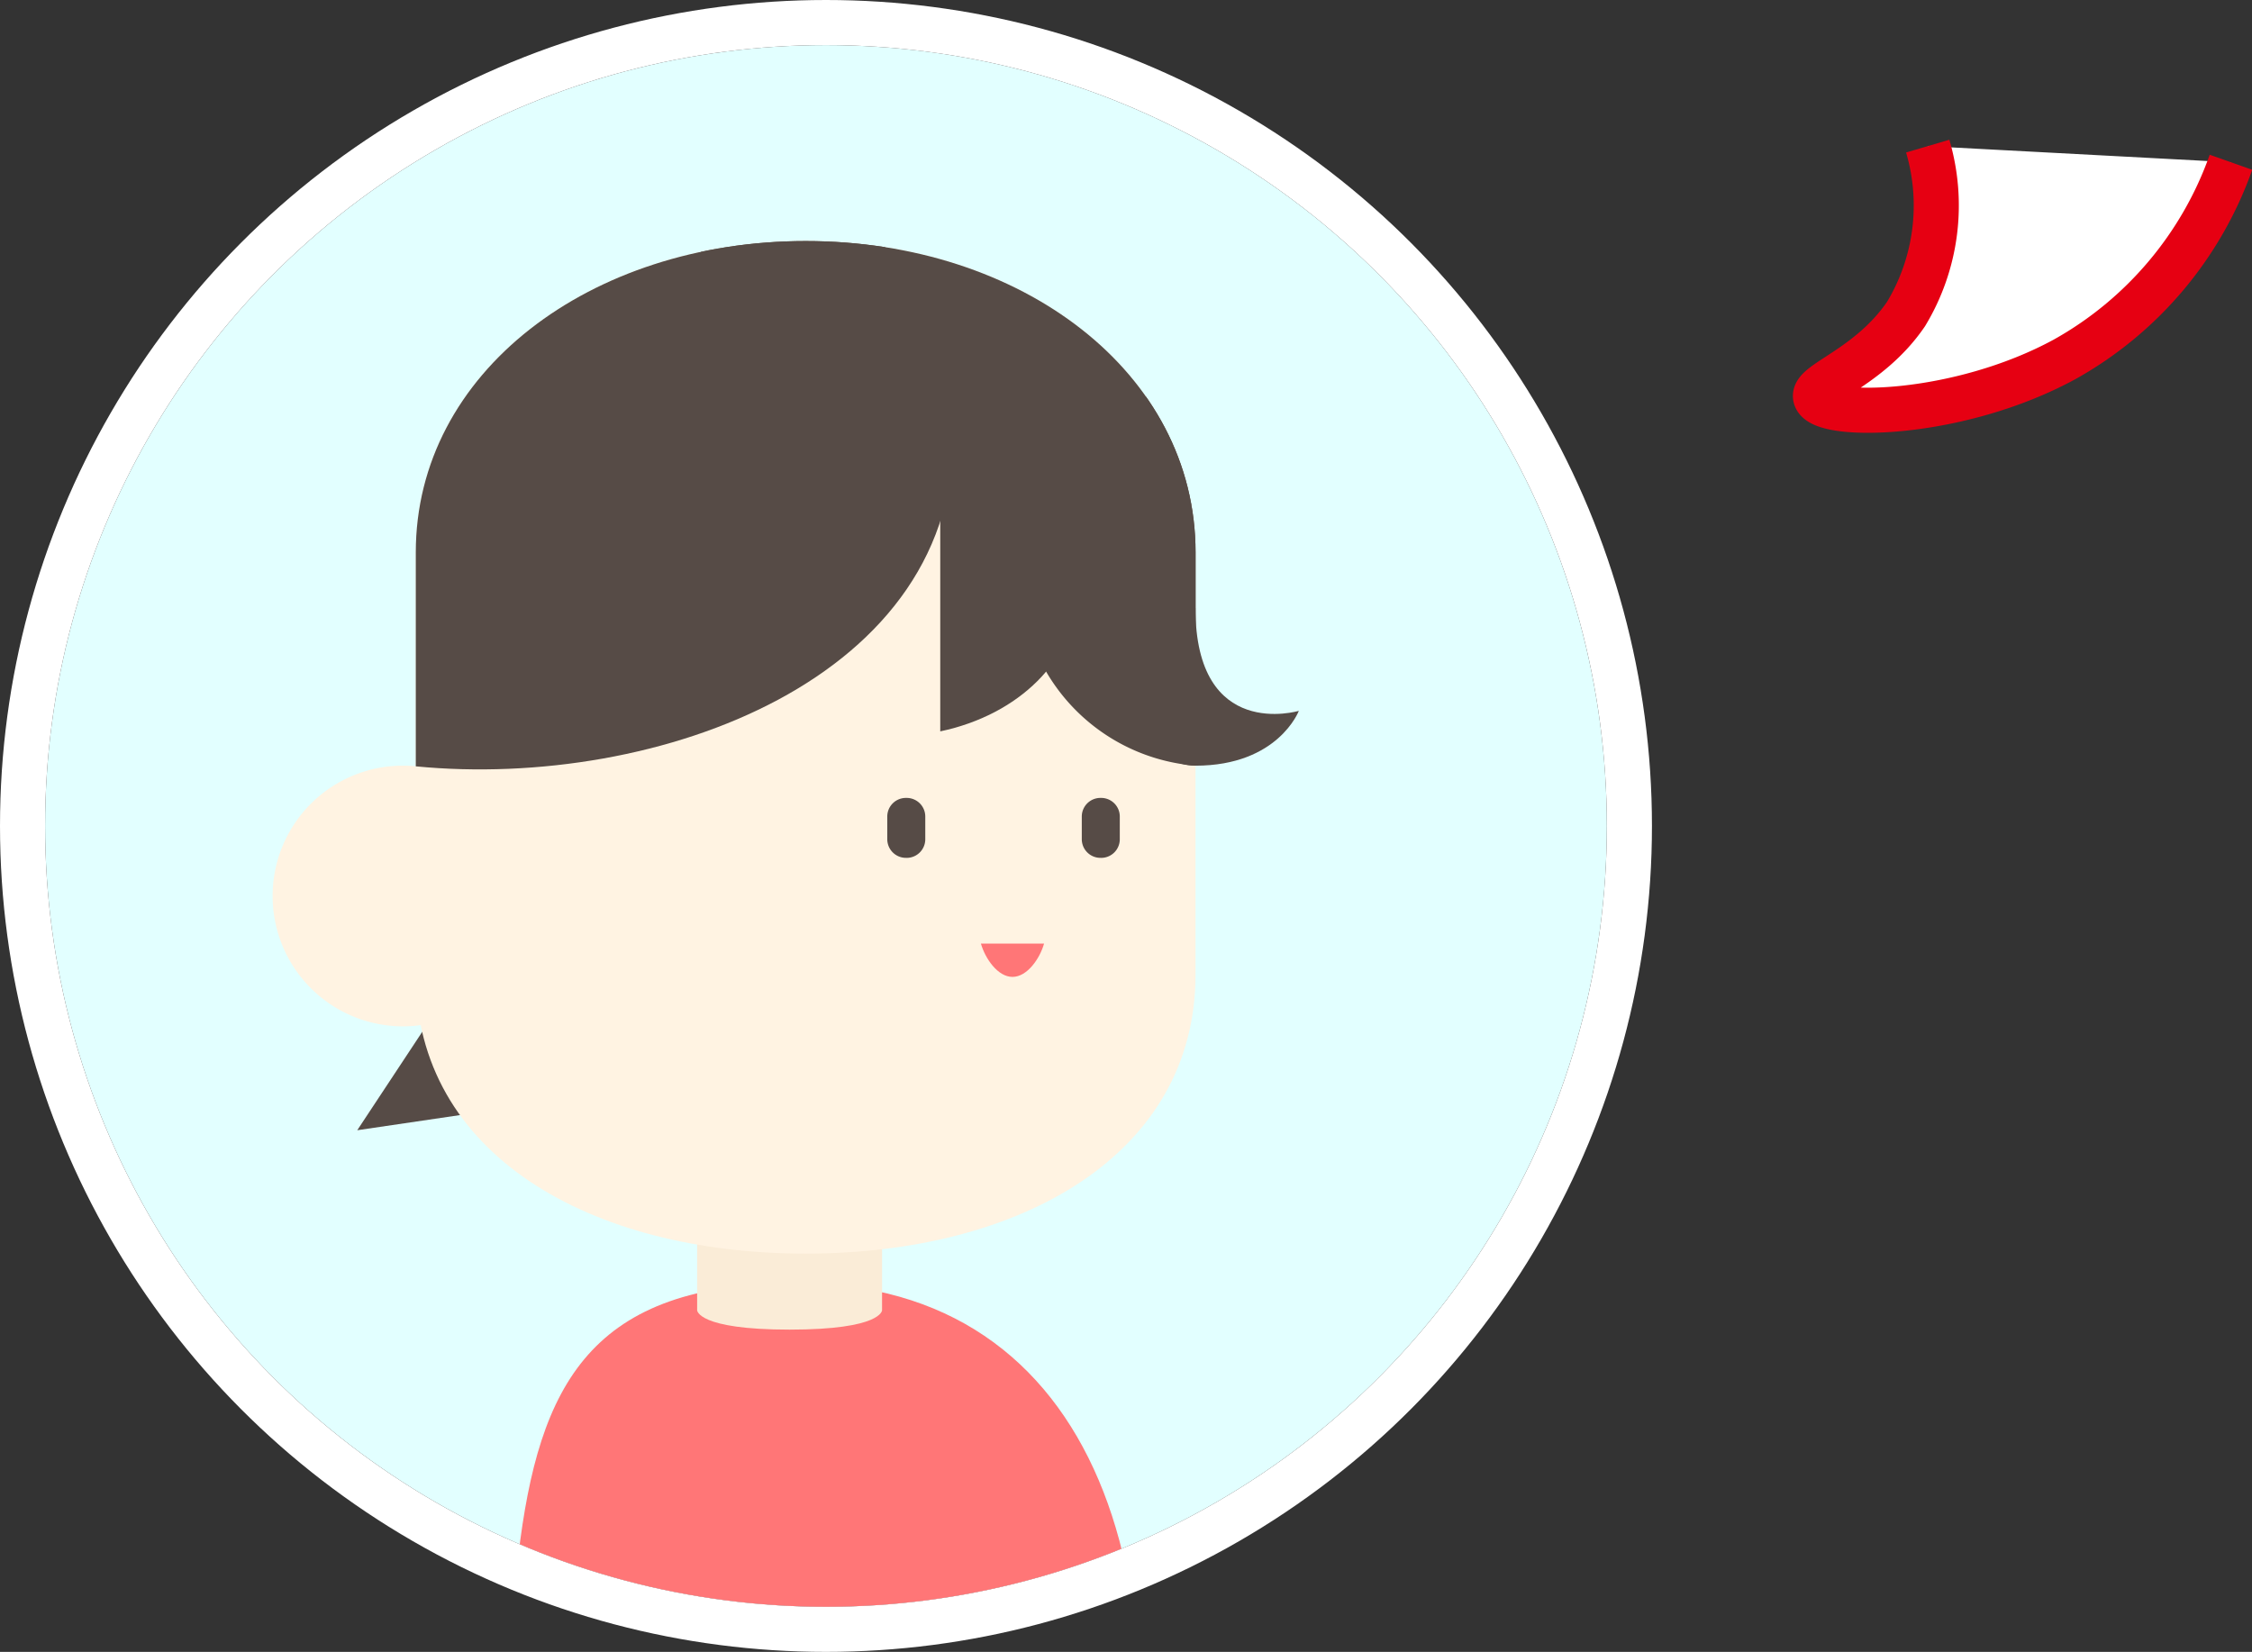
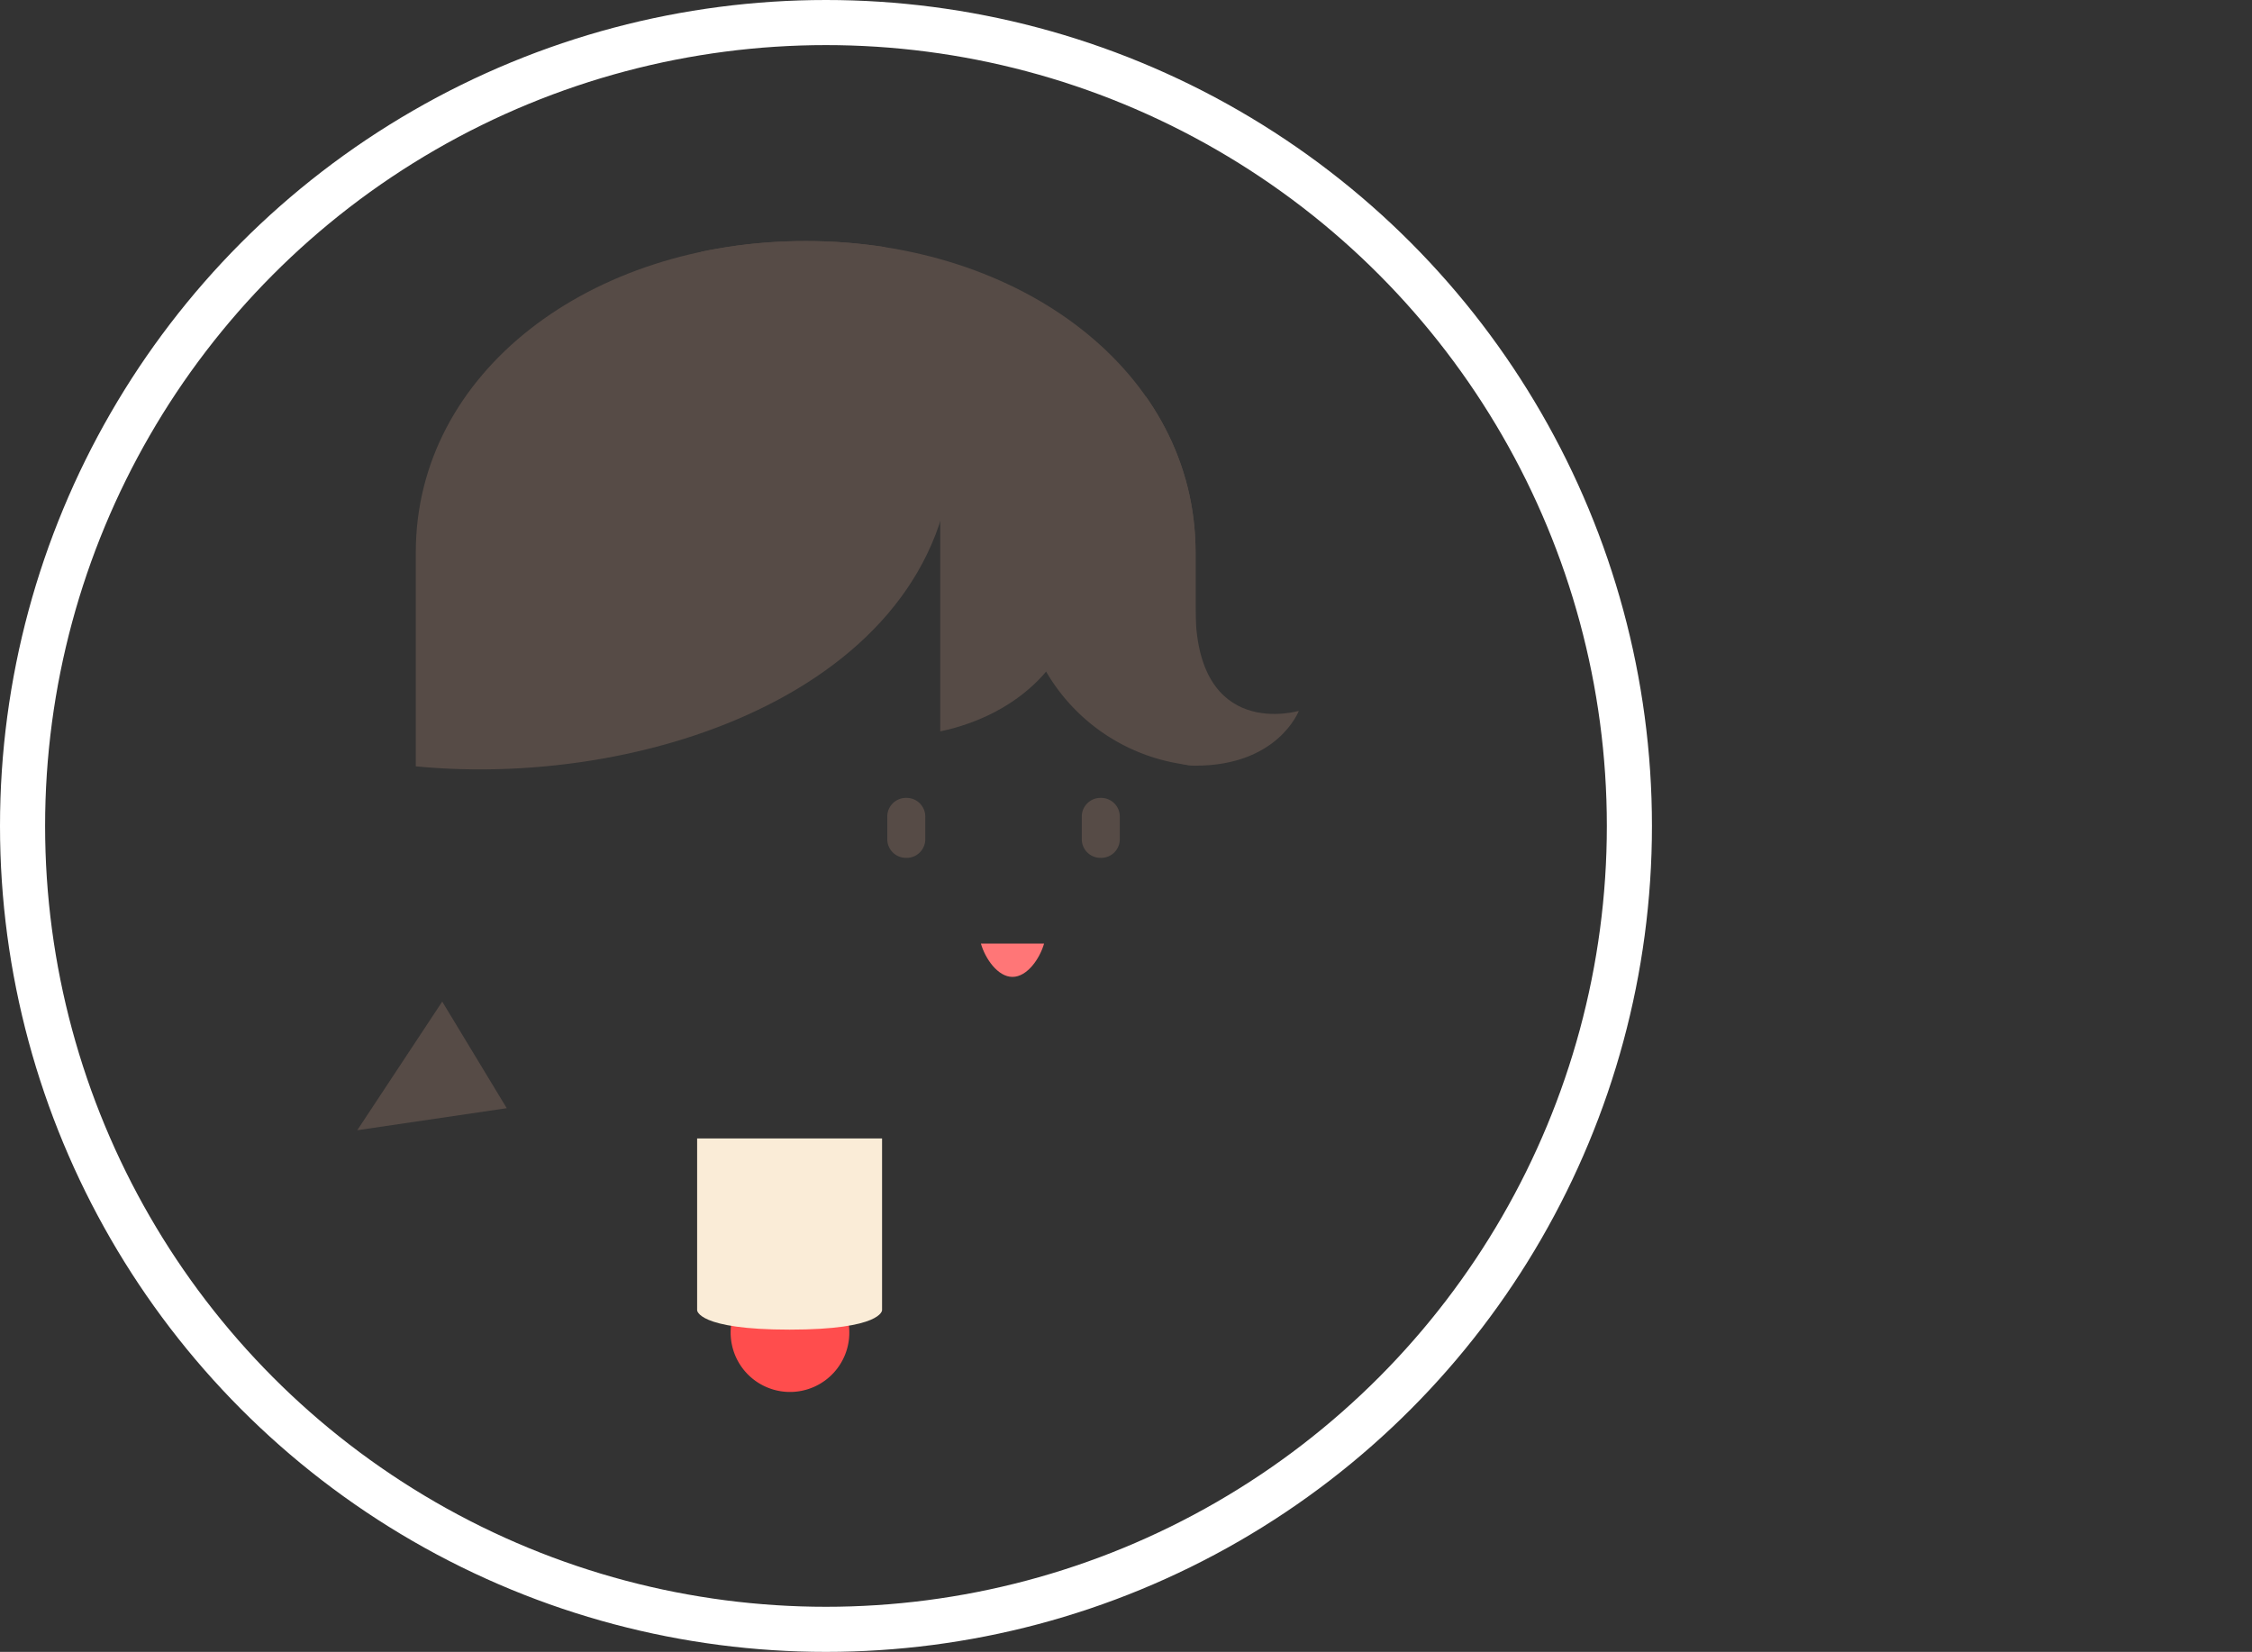
<svg xmlns="http://www.w3.org/2000/svg" width="99.857" height="73.25" viewBox="0 0 99.857 73.25">
  <rect x="0" y="0" width="99.857" height="73.25" fill="#333333" stroke="none" />
  <defs>
    <clipPath id="a">
      <circle cx="34.625" cy="34.625" r="34.625" fill="#fff" stroke="#707070" />
    </clipPath>
    <clipPath id="b">
      <path d="M125.354,73.015V91.727c0,7.991,7.739,12.383,17.287,12.383s17.289-4.393,17.289-12.383V73.015c0-7.991-7.739-13.805-17.287-13.805s-17.289,5.817-17.289,13.805" transform="translate(-125.354 -59.21)" fill="none" />
    </clipPath>
  </defs>
  <g transform="translate(-216 -1722.364)">
    <g transform="translate(218 1724.364)">
      <g fill="#e2ffff" stroke="#fff" stroke-width="2">
-         <circle cx="34.625" cy="34.625" r="34.625" stroke="none" />
        <circle cx="34.625" cy="34.625" r="35.625" fill="none" />
      </g>
      <g clip-path="url(#a)">
        <g transform="translate(0.73 -1.161) translate(9.357 9.85)">
          <path d="M243.113,444.662a2.631,2.631,0,1,1,3.365-1.587,2.63,2.63,0,0,1-3.365,1.587" transform="translate(-221.06 -393.782)" fill="#ff4d4d" />
-           <path d="M188.288,473.16c3.9-16.722-.582-30-13.893-30-9.086,0-11.429,4.419-12.336,12.118-.579,4.911.734,14.616,1.621,17.885Z" transform="translate(-151.167 -396.95)" fill="#ff7677" />
          <path d="M229,389.867h8.2v7.617s0,.861-4.1.861-4.1-.861-4.1-.861Z" transform="translate(-210.175 -350.074)" fill="#faecd7" />
          <path d="M107.574,339.453l2.861,4.727-6.629.977Z" transform="translate(-100.052 -305.728)" fill="#564b46" />
-           <path d="M142.641,59.21c-9.548,0-17.287,5.815-17.287,13.805V91.727c0,7.991,7.739,12.383,17.287,12.383s17.289-4.393,17.289-12.383V73.015c0-7.991-7.739-13.805-17.287-13.805" transform="translate(-119.005 -59.21)" fill="#fff3e2" />
          <path d="M400.933,194.4c0,5.935,4.585,4.561,4.585,4.561s-.916,2.432-4.585,2.432c-3.6,0,0-6.993,0-6.993" transform="translate(-360.013 -178.129)" fill="#564b46" />
-           <path d="M84.162,258.287a5.78,5.78,0,1,1-5.78-5.78,5.78,5.78,0,0,1,5.78,5.78" transform="translate(-72.601 -229.245)" fill="#fff3e2" />
          <path d="M299.934,267.055H299.9a.827.827,0,0,1-.826-.826v-1.006a.826.826,0,0,1,.826-.826h.033a.826.826,0,0,1,.826.826v1.007a.826.826,0,0,1-.826.826" transform="translate(-271.818 -239.704)" fill="#564b46" />
          <path d="M371.589,267.055h-.033a.827.827,0,0,1-.826-.826v-1.006a.826.826,0,0,1,.826-.826h.033a.826.826,0,0,1,.826.826v1.007a.826.826,0,0,1-.826.826" transform="translate(-334.849 -239.704)" fill="#564b46" />
          <path d="M333.585,318.081c.189.662.745,1.477,1.4,1.477s1.214-.817,1.4-1.477Z" transform="translate(-302.177 -286.928)" fill="#ff7677" />
          <g transform="translate(6.35)" clip-path="url(#b)" fill="#564b46">
            <path d="M318.588,138.133v12.244c3.469-.726,6.023-3.191,6.023-6.122s-2.553-5.4-6.023-6.123" transform="translate(-295.333 -128.635)" />
            <path d="M38.917,16.911c.354,11.147-13.11,16.094-23.832,15.052C4.389,30.924,0,25.283,0,16.911S8.712,1.756,19.459,1.756,38.653,8.545,38.918,16.911" transform="translate(-15.086 -8.67)" />
            <path d="M364.965,120.83a8.446,8.446,0,1,1-8.448-8.446,8.446,8.446,0,0,1,8.448,8.446h0Z" transform="translate(-321.269 -105.985)" />
            <path transform="translate(12.641 -7.126)" d="M0 0H30.914V18.871H0z" />
            <path d="M401.019,153.78c0,5.935,4.628,4.561,4.628,4.561a4.326,4.326,0,0,1-4.628,2.428c-3.58-.423,0-6.988,0-6.988" transform="translate(-366.444 -142.399)" />
          </g>
        </g>
      </g>
    </g>
-     <path d="M104.6,143.255a9.313,9.313,0,0,1-.961,7.444c-1.657,2.435-4.251,3.081-4,3.722.363.928,6.3.867,11.044-1.718a16.2,16.2,0,0,0,7.363-8.733" transform="translate(196.878 1585.589)" fill="#fff" stroke="#e60012" stroke-linejoin="round" stroke-width="2" />
  </g>
</svg>